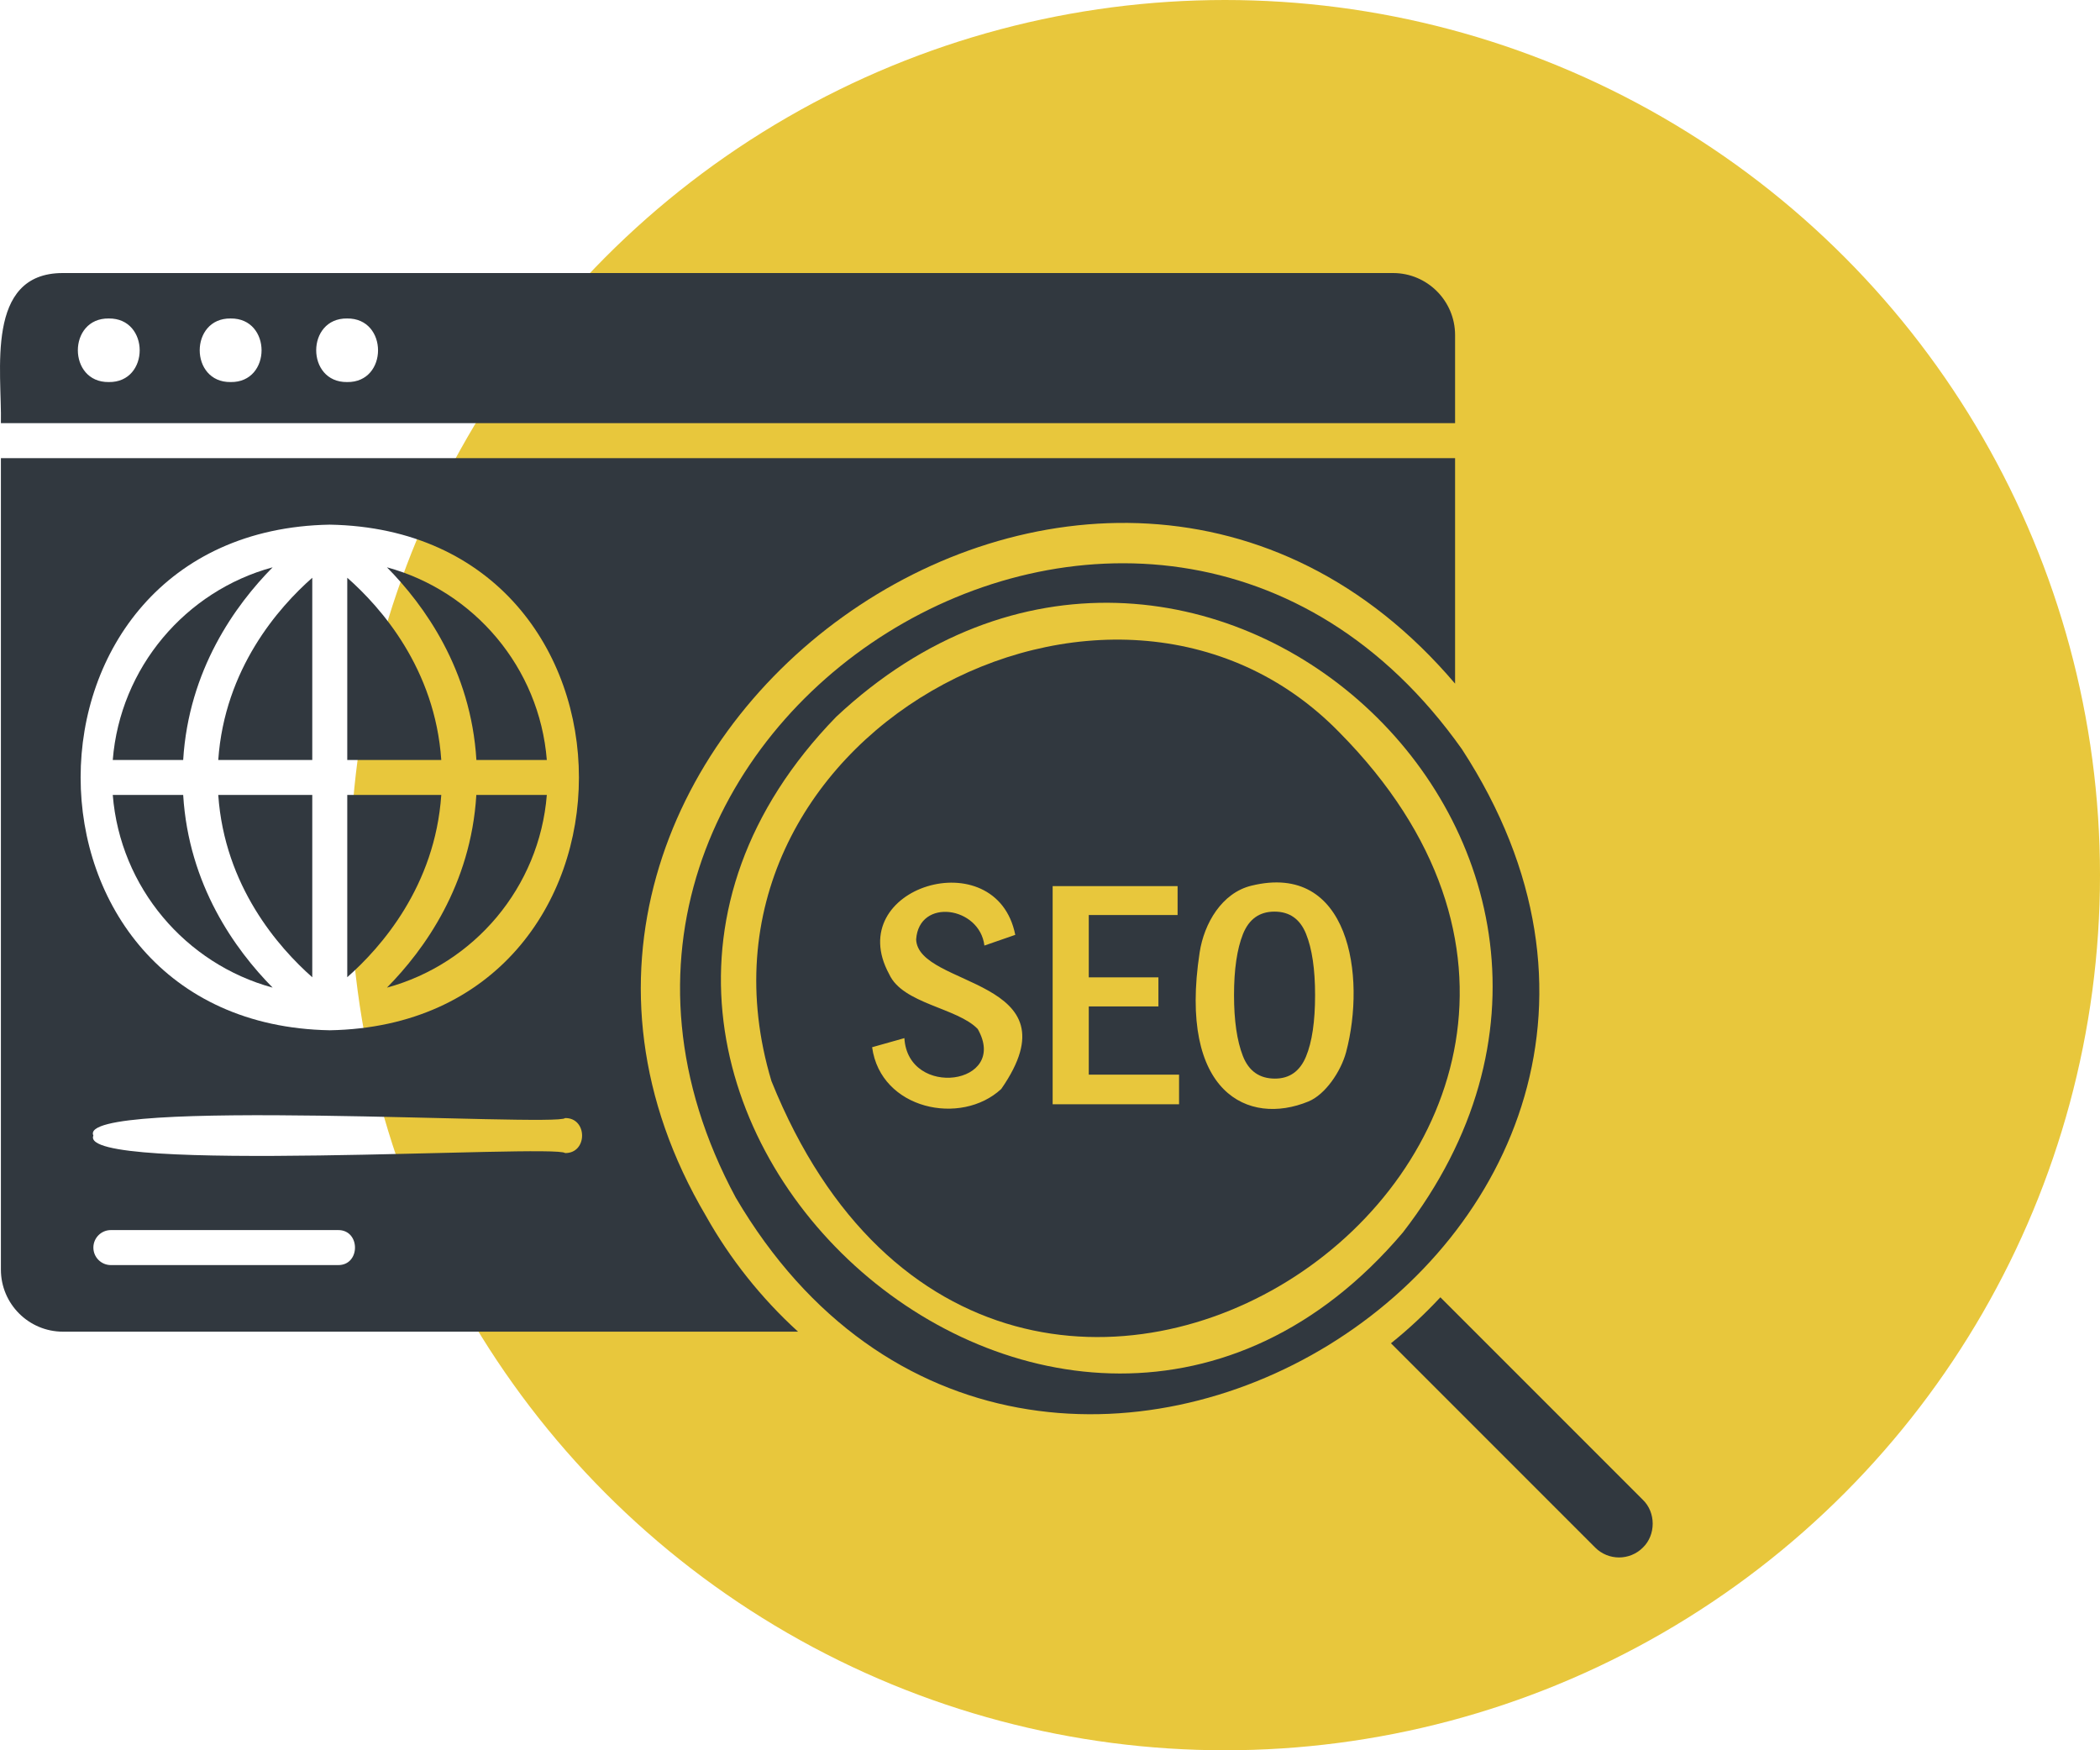
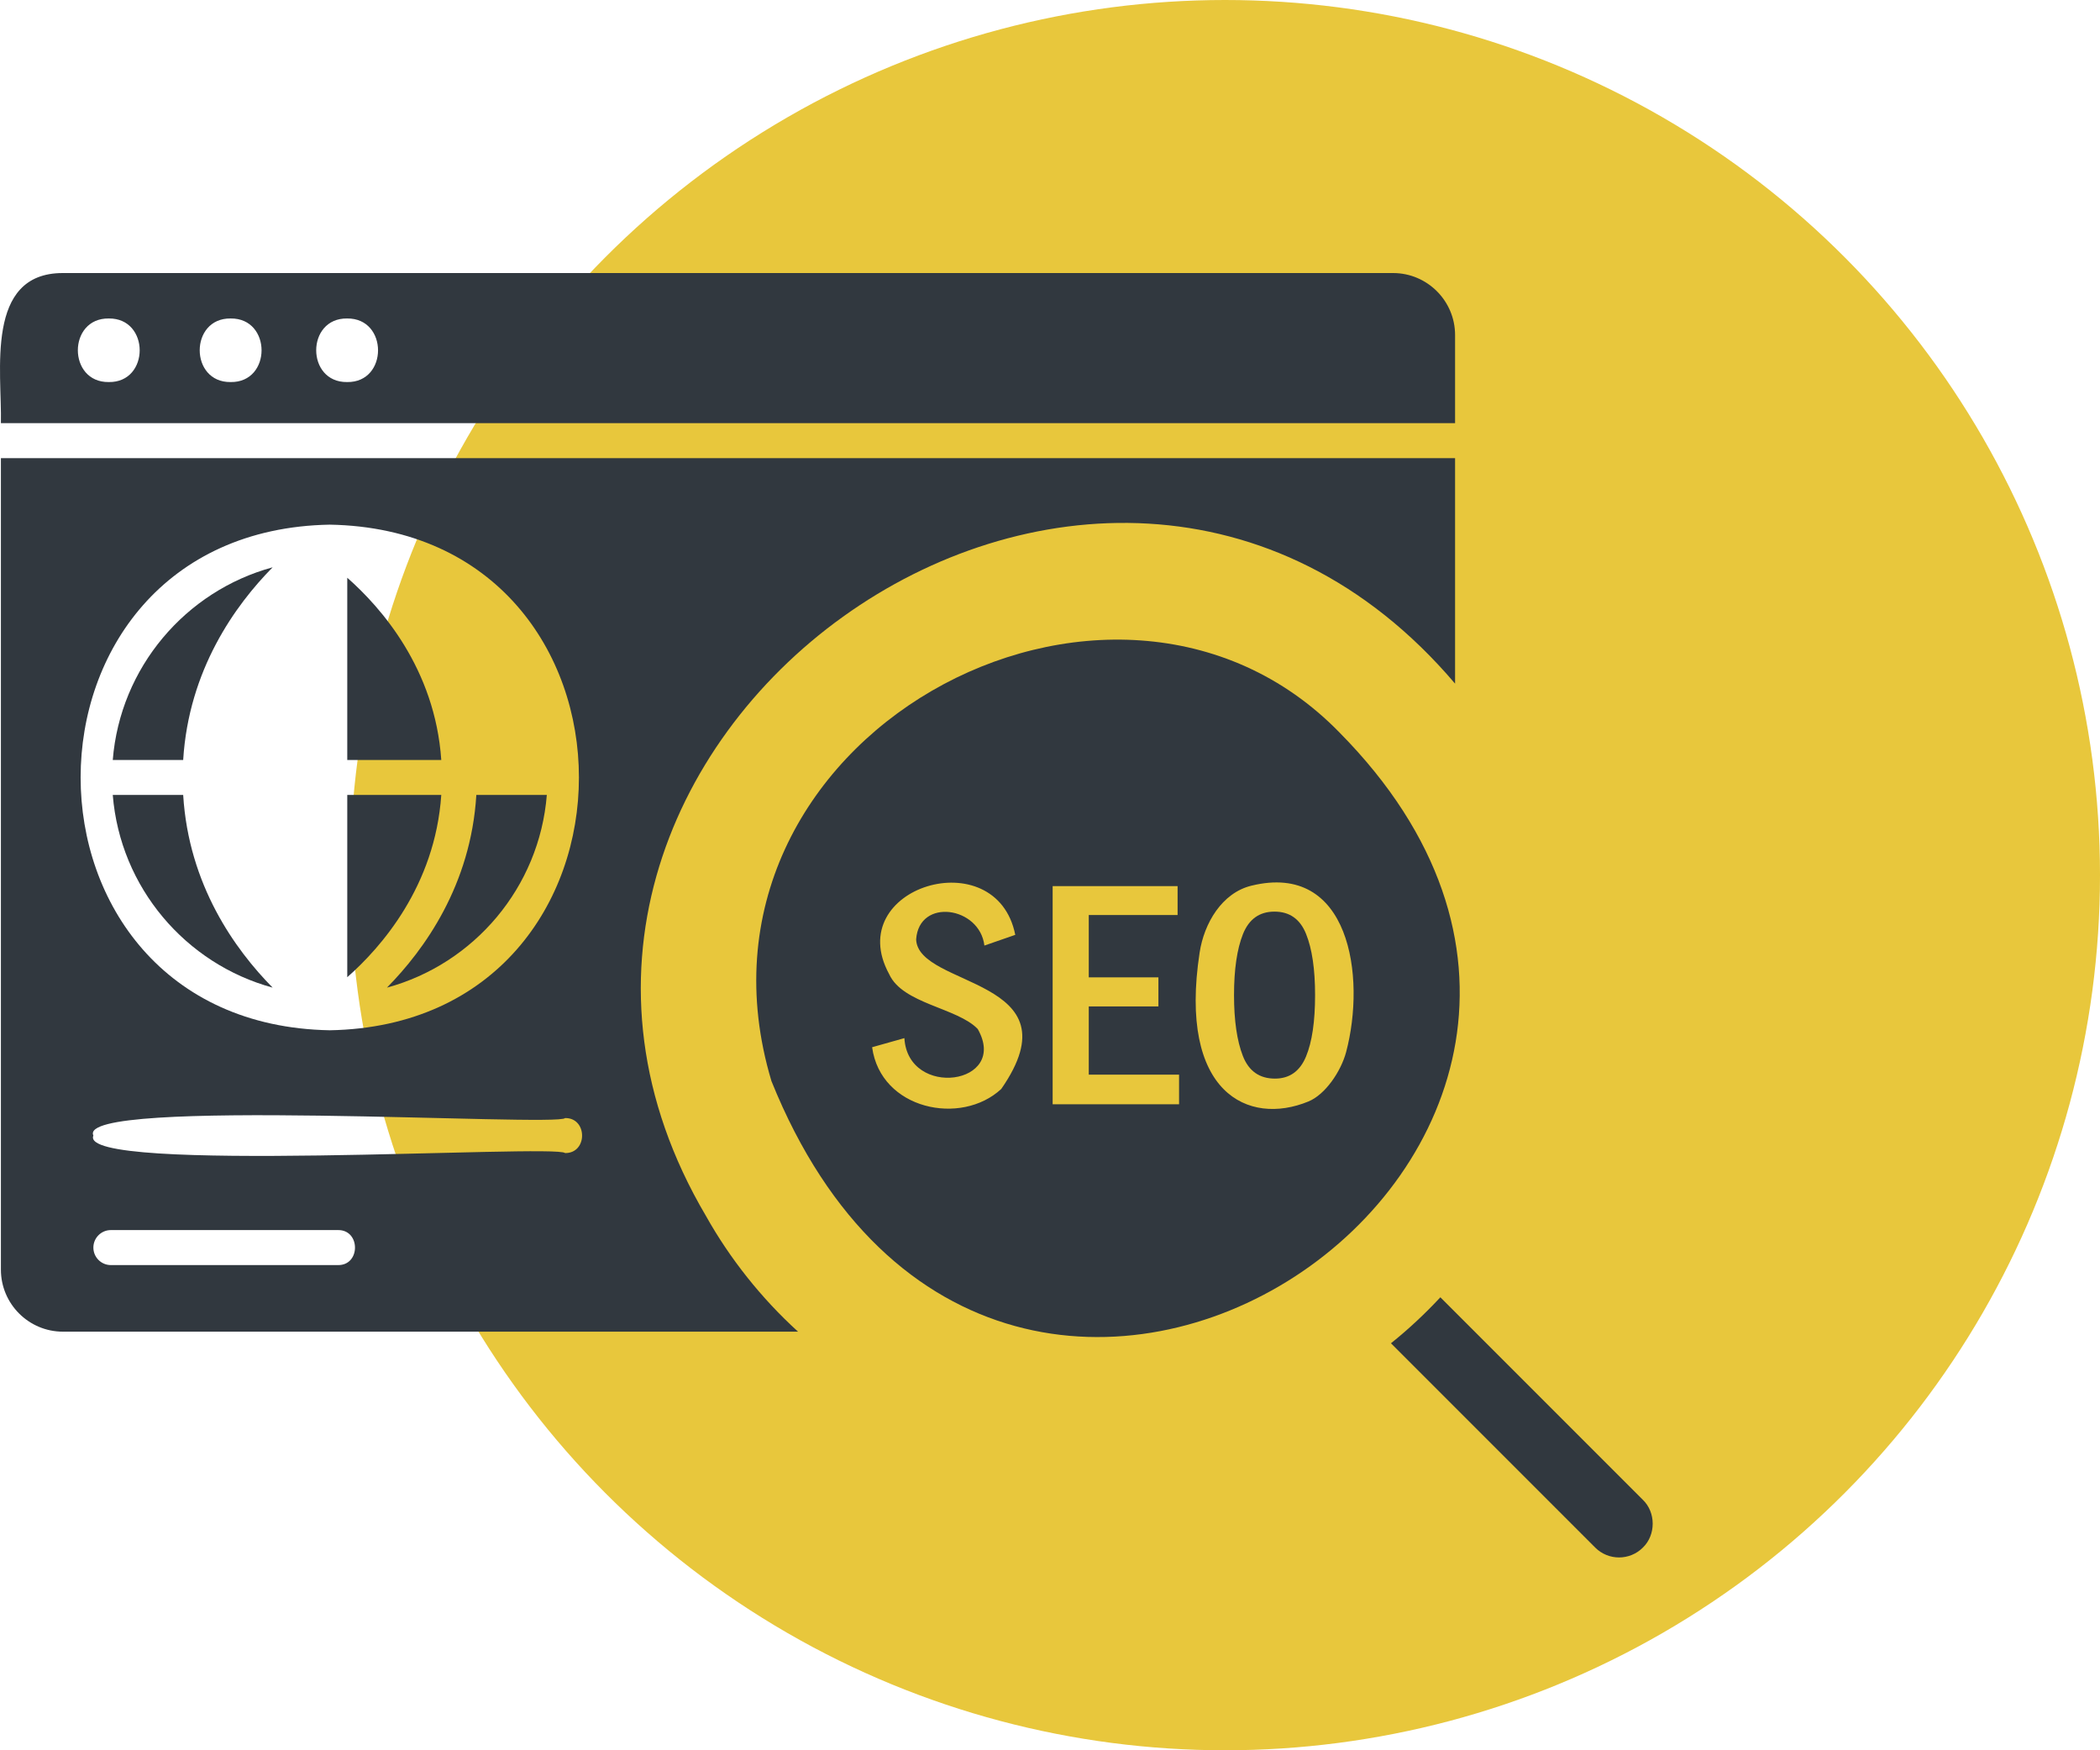
<svg xmlns="http://www.w3.org/2000/svg" width="300" height="250" viewBox="0 0 300 250" fill="none">
  <circle cx="175" cy="125" r="125" fill="#E8C73C" />
  <path d="M38.949 81.031C26.519 84.411 17.169 95.331 16.109 108.551H26.169C26.959 95.681 33.599 86.451 38.949 81.031Z" fill="#31383F" />
-   <path d="M55.277 81.031C60.627 86.451 67.277 95.671 68.057 108.551H78.117C77.057 95.331 67.707 84.421 55.277 81.031Z" fill="#31383F" />
  <path d="M55.277 141.067C67.707 137.687 77.057 126.767 78.117 113.547H68.047C67.267 126.427 60.627 135.647 55.277 141.067Z" fill="#31383F" />
  <path d="M100.849 173.677C61.429 106.857 156.829 37.587 207.869 97.647V65.438H0.129V181.348C0.129 186.228 4.099 190.208 8.989 190.208H114.009C108.749 185.428 104.259 179.757 100.849 173.677ZM48.279 180.697H15.839C14.459 180.697 13.339 179.577 13.339 178.197C13.339 176.817 14.459 175.697 15.839 175.697H48.279C51.519 175.647 51.529 180.747 48.279 180.697ZM80.729 164.697C79.339 163.377 10.959 167.767 13.339 162.197C10.679 156.647 79.649 160.997 80.729 159.697C83.949 159.647 83.979 164.737 80.729 164.697ZM47.109 147.158C-0.351 146.298 -0.341 75.787 47.109 74.938C94.569 75.787 94.569 146.318 47.109 147.158Z" fill="#31383F" />
  <path d="M49.609 113.547V139.577C54.429 135.327 62.149 126.577 63.039 113.547H49.609Z" fill="#31383F" />
  <path d="M49.609 82.523V108.553H63.039C62.149 95.523 54.429 86.763 49.609 82.523Z" fill="#31383F" />
-   <path d="M44.61 139.587V113.547H31.18C32.08 126.577 39.8 135.337 44.61 139.587Z" fill="#31383F" />
-   <path d="M31.18 108.553H44.61V82.523C39.8 86.763 32.08 95.523 31.18 108.553Z" fill="#31383F" />
  <path d="M207.869 47.86C207.869 42.98 203.899 39 199.009 39H8.989C-2.211 38.98 0.299 53.16 0.129 60.44H207.869V47.86ZM15.539 54.57C9.649 54.65 9.649 45.41 15.539 45.49C21.428 45.42 21.428 54.66 15.539 54.57ZM32.949 54.57C27.058 54.65 27.058 45.41 32.949 45.49C38.839 45.42 38.839 54.66 32.949 54.57ZM49.589 54.57C43.699 54.65 43.699 45.41 49.589 45.49C55.478 45.42 55.478 54.66 49.589 54.57Z" fill="#31383F" />
-   <path d="M208.849 107.013C164.279 44.073 69.119 104.203 105.109 171.063C147.149 242.563 254.409 177.023 208.849 107.013ZM200.409 176.043C151.959 233.123 67.129 156.213 119.459 102.383C170.249 54.863 242.949 121.093 200.409 176.043Z" fill="#31383F" />
  <path d="M16.109 113.547C17.169 126.767 26.519 137.677 38.949 141.067C33.599 135.647 26.949 126.427 26.169 113.547H16.109Z" fill="#31383F" />
  <path d="M205.767 185.297C203.567 187.657 201.227 189.847 198.707 191.867L227.887 221.047C229.767 222.927 232.817 222.927 234.697 221.047C236.567 219.247 236.567 216.027 234.697 214.227C234.687 214.227 205.767 185.297 205.767 185.297Z" fill="#31383F" />
  <path d="M182.069 130.211C179.919 130.211 178.429 131.281 177.569 133.411C176.719 135.541 176.289 138.451 176.289 142.141C176.289 145.761 176.709 148.661 177.549 150.821C178.389 152.981 179.919 154.061 182.139 154.061C184.219 154.061 185.699 153.011 186.569 150.921C187.439 148.831 187.869 145.901 187.869 142.131C187.869 138.431 187.439 135.521 186.579 133.391C185.719 131.261 184.219 130.211 182.069 130.211Z" fill="#31383F" />
  <path d="M191.388 104.659C158.958 71.309 95.518 105.439 110.208 154.419C143.108 236.069 249.738 163.729 191.388 104.659ZM143.038 155.539C137.308 160.869 125.808 158.499 124.588 149.579L129.198 148.279C129.708 156.979 144.198 154.949 139.678 146.979C136.758 143.929 128.958 143.399 127.028 139.149C120.218 126.699 142.338 120.009 145.038 133.529L140.628 135.059C139.968 129.479 131.288 128.189 130.878 134.179C131.138 141.129 154.088 139.639 143.038 155.539ZM168.428 157.729H150.378V126.569H168.228V130.699H155.538V139.599H165.488V143.749H155.538V153.499H168.438V157.729H168.428ZM186.918 157.329C178.348 160.859 168.298 156.129 171.378 136.039C172.018 131.869 174.558 127.539 178.758 126.509C192.798 123.059 195.178 139.459 192.298 150.289C191.548 153.059 189.328 156.339 186.918 157.329Z" fill="#31383F" />
</svg>